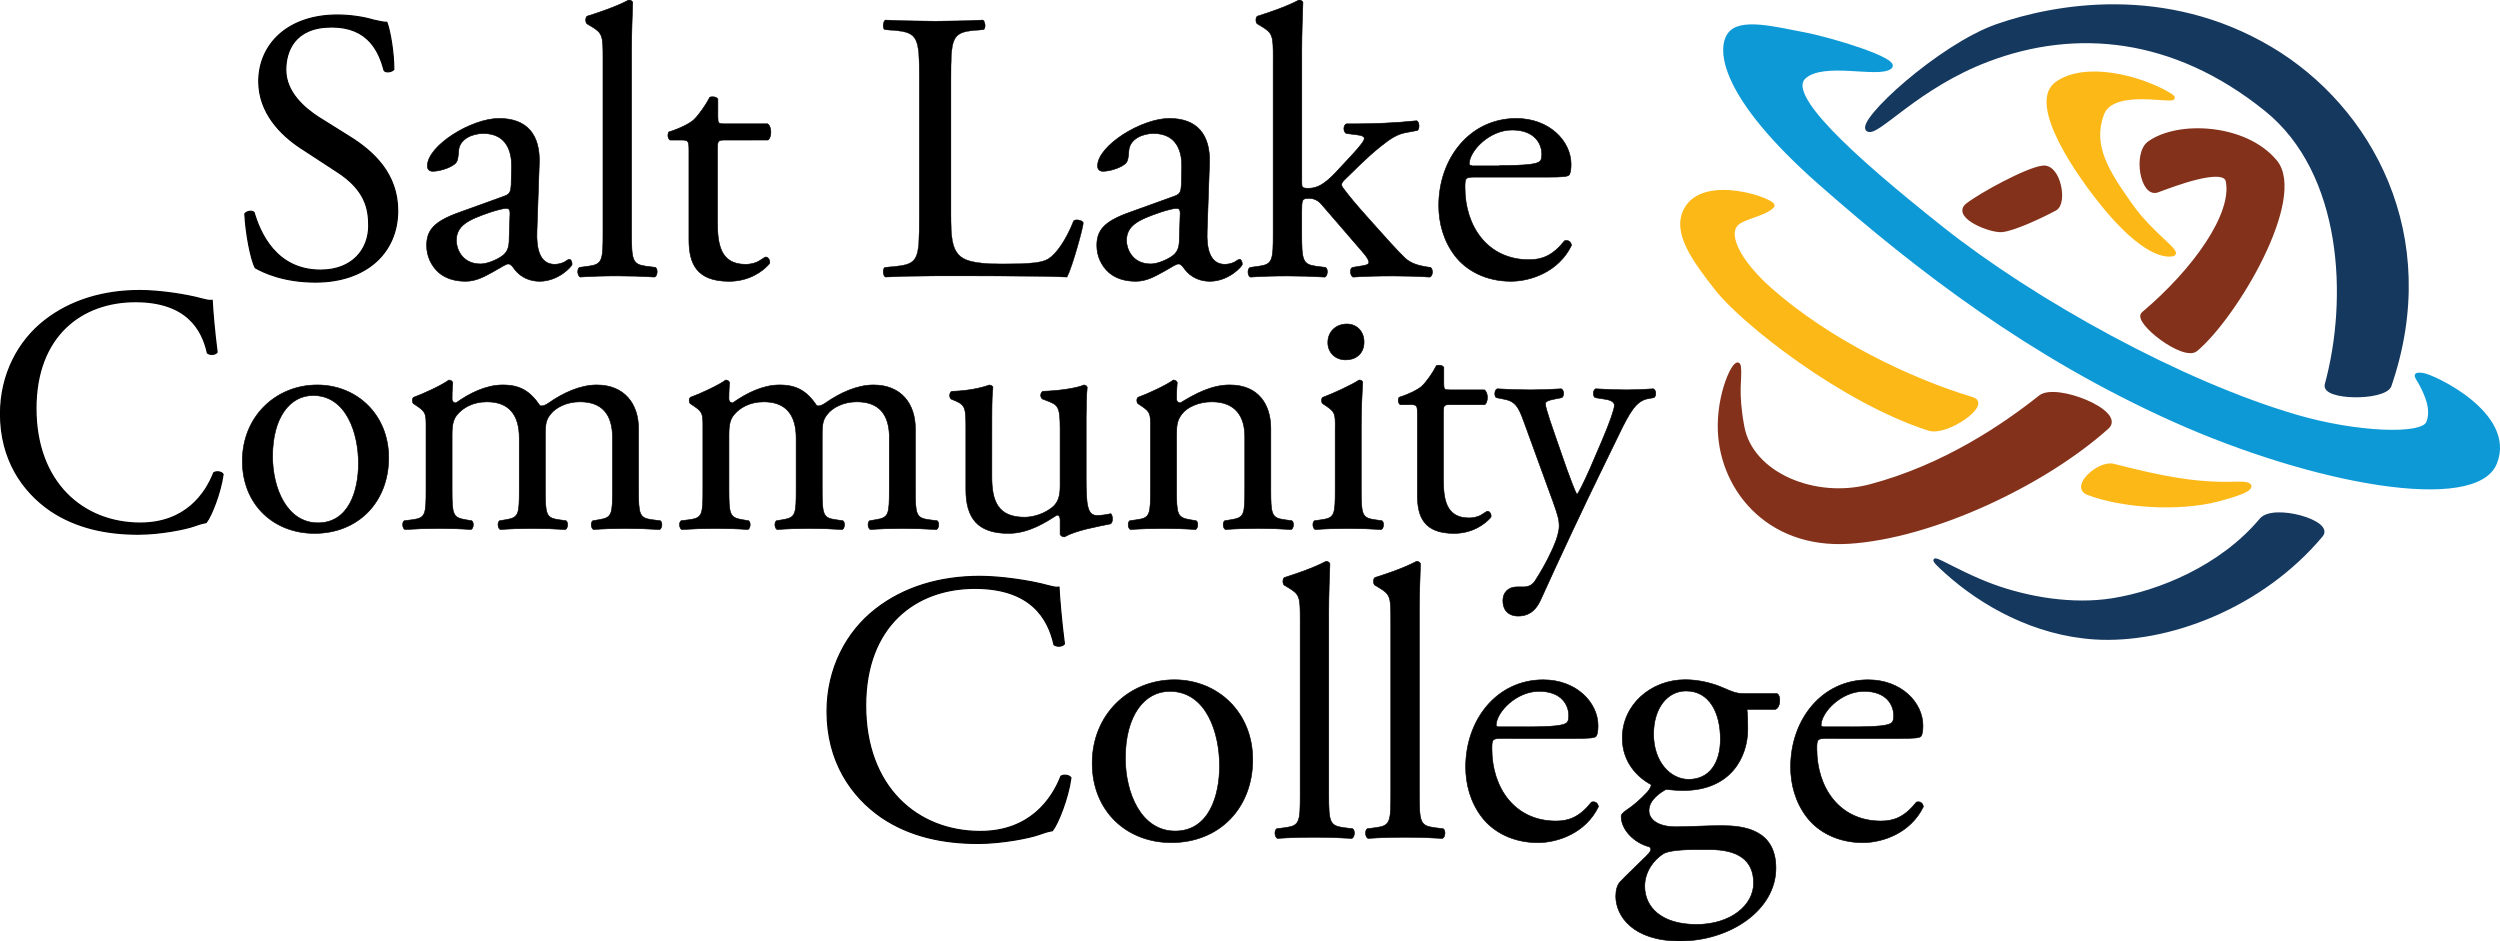
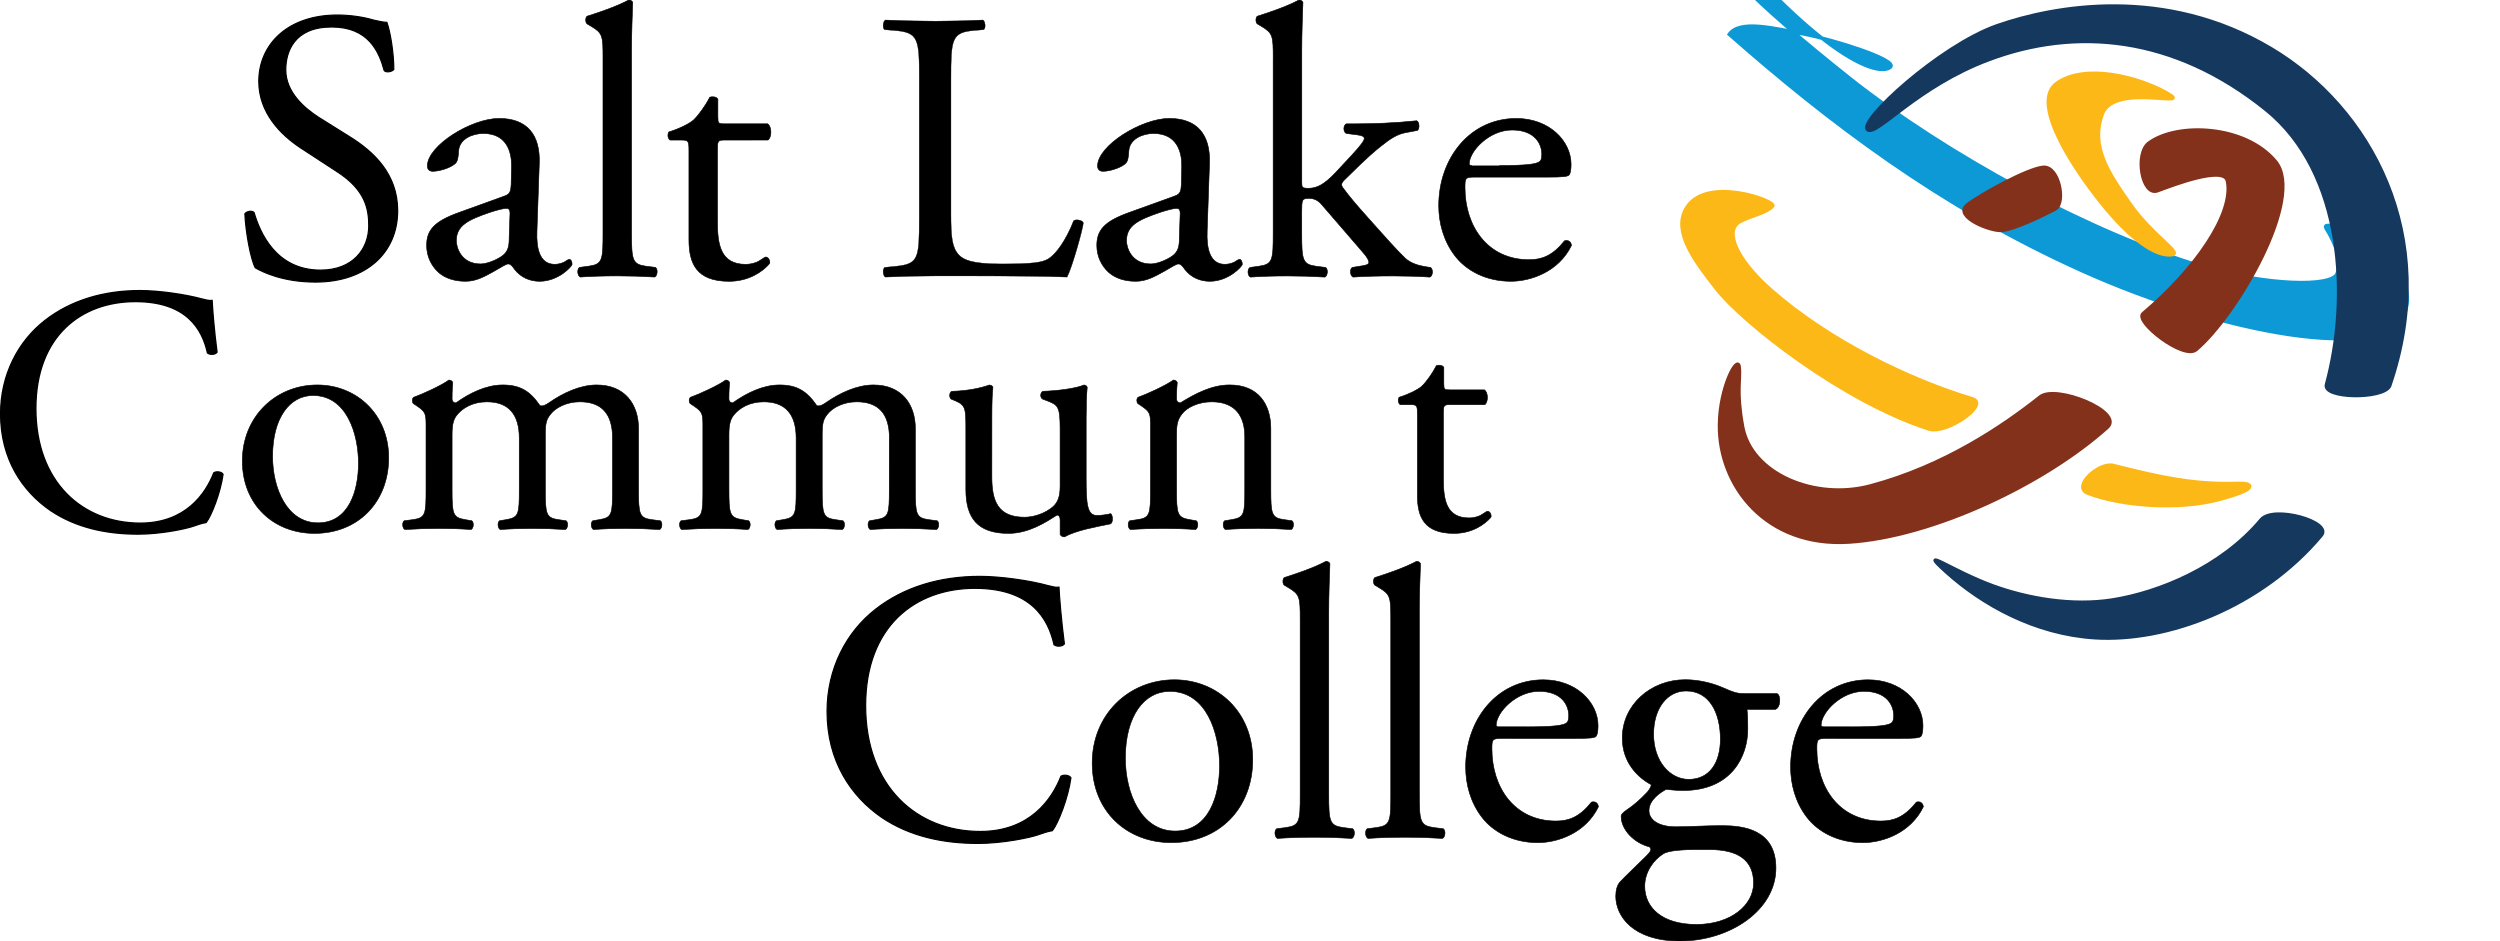
<svg xmlns="http://www.w3.org/2000/svg" version="1.1" id="Layer_1" x="0px" y="0px" viewBox="0 0 1062.66 400" style="enable-background:new 0 0 1062.66 400;" xml:space="preserve">
  <style type="text/css">
	.st0{fill:#0D99D6;stroke:#0D99D6;stroke-width:1.5;}
	.st1{fill:#15385F;stroke:#15385F;stroke-width:1.5;}
	.st2{fill:#83311A;stroke:#83311A;stroke-width:1.5;}
	.st3{fill:#FCB816;stroke:#FCB816;stroke-width:1.5;}
	.st4{fill:#83311A;stroke:#83311A;stroke-width:2;}
	.st5{fill:#FCB816;stroke:#FCB816;stroke-width:2;}
	.st6{stroke:#000000;stroke-width:0.5;}
	.st7{stroke:#000000;stroke-width:0.25;}
	.st8{stroke:#000000;stroke-width:0.15;}
	.st9{stroke:#000000;stroke-width:0.6;stroke-miterlimit:10;}
	.st10{stroke:#000000;stroke-width:0.25;stroke-miterlimit:10;}
	.st11{stroke:#000000;stroke-width:0.5;stroke-miterlimit:10;}
</style>
  <g>
-     <path class="st0" d="M803.52,28.54c3.57-3-24.14-11.68-36.78-14.1c-12.63-2.4-27.16-6.17-31.69,0.14   c-4.56,6.3-3.56,26.18,38.63,63.33c42.19,37.13,89.77,73.42,149.83,100.44c60.03,27.01,128.8,39.25,137.13,18.43   c8.32-20.82-26.53-37-30.86-37.52c-4.39-0.53-2.35,0.82-0.56,4.36c1.78,3.54,5.2,10.1,2.82,16.04c-2.38,5.96-30.61,4.77-55.86-2.61   c-49.07-14.31-111.42-48.76-151.01-80.2c-39.61-31.46-66.49-56.6-58.24-64.05C775.19,25.32,798.64,32.68,803.52,28.54z" />
+     <path class="st0" d="M803.52,28.54c3.57-3-24.14-11.68-36.78-14.1c-12.63-2.4-27.16-6.17-31.69,0.14   c42.19,37.13,89.77,73.42,149.83,100.44c60.03,27.01,128.8,39.25,137.13,18.43   c8.32-20.82-26.53-37-30.86-37.52c-4.39-0.53-2.35,0.82-0.56,4.36c1.78,3.54,5.2,10.1,2.82,16.04c-2.38,5.96-30.61,4.77-55.86-2.61   c-49.07-14.31-111.42-48.76-151.01-80.2c-39.61-31.46-66.49-56.6-58.24-64.05C775.19,25.32,798.64,32.68,803.52,28.54z" />
    <path class="st1" d="M793.92,55.15c-4.6-3.29,30.67-35.72,55.04-44.21c24.37-8.48,71.35-17.07,116.39,9.77   c41.97,24.99,72.5,79.23,50.36,143.39c-2.81,5.63-28.45,5.31-26.79-0.64c9.94-36.46,7.62-90.04-25.71-116.89   c-39.33-31.69-81.08-35.1-117.99-21.19C814.8,36.8,797.7,57.87,793.92,55.15z" />
    <path class="st2" d="M910.97,133.29c-3.89,3.28,17.23,19.73,22.47,15.34c17.01-14.28,46.58-64.55,33.76-79.99   c-12.82-15.43-41.58-16.73-53.75-7.84c-6.08,4.45-2.93,22.65,3.58,20.27c6.5-2.39,28.43-10.89,29.8-4.13   C949.69,90.93,933.02,114.71,910.97,133.29z" />
    <path class="st3" d="M923.31,108.23c-5.58,0.92-15.17-4.22-27.58-18.91c-12.38-14.69-33.46-45.24-21.52-53.87   c11.99-8.59,34.62-2.8,46.9,4.13c12.25,6.91-22.48-4.73-27.52,8.89c-5.02,13.62,2.32,24.67,11.76,38.16   C914.77,100.17,927.65,107.54,923.31,108.23z" />
    <path class="st4" d="M873.48,88.57c-6.1,3.3-17.55,8.59-22.46,9.09c-4.92,0.51-20.3-5.87-14.68-10.32   c5.64-4.42,25.51-15.29,32.09-15.96C874.98,70.73,877.8,86.2,873.48,88.57z" />
    <path class="st3" d="M716.43,89.16c7.85-15.07,38.92-3.68,37.08-1.57c-2.58,2.94-9.25,4.1-13.72,6.46   c-7.5,3.96-1.12,16.79,12.78,29.06c24.85,21.91,59.05,38.38,85.83,46.44c7.51,2.26-11,15.19-18.45,12.8   c-36.84-11.83-79.14-45.32-90.24-59.47C719.95,110.45,711.41,98.75,716.43,89.16z" />
    <path class="st5" d="M898.27,198.12c20.73,5.28,34.89,8.2,52.61,7.62c7.32-0.29,8.45,2.03-7.61,6.3   c-17.5,4.67-41.76,2.74-55.72-2.65C881.02,206.89,892.4,196.63,898.27,198.12z" />
    <path class="st1" d="M986.71,227.51c-25.5,30.5-65.62,45.53-96.35,43.55c-25.59-1.64-47.92-14.26-63.19-28.07   c-12.59-11.4,2.62-0.23,19.97,6.08c14.77,5.38,33.67,8.68,50.77,5.97c19.69-3.13,46.19-13.78,63.22-34.11   C966.31,214.74,991.45,221.86,986.71,227.51z" />
    <path class="st2" d="M895.75,181.62c-27.16,24.35-74.68,46.56-109.83,48.78c-35.16,2.23-55.34-23.8-55.02-49.91   c0.2-16.19,7.71-29.64,8.35-24.6c0.66,5.05-1.41,10.01,1.47,25.57c3.75,20.06,30.73,31.46,54.47,25.07   c31.45-8.4,56.5-25.5,72.02-37.82C873.96,163.36,902.94,175.16,895.75,181.62z" />
    <path class="st6" d="M134.1,119.9c-13.78,0-22.47-4.26-25.59-6.07c-1.97-3.61-4.1-15.26-4.43-22.96c0.82-1.15,3.28-1.48,3.94-0.49   c2.46,8.36,9.19,24.44,28.22,24.44c13.78,0,20.5-9.02,20.5-18.86c0-7.22-1.48-15.26-13.45-22.97l-15.58-10.17   C119.51,57.4,110,48.06,110,34.6c0-15.58,12.14-28.21,33.46-28.21c5.08,0,10.99,0.82,15.25,2.13c2.13,0.49,4.43,0.98,5.74,0.98   c1.47,3.94,2.95,13.12,2.95,20.01c-0.66,0.98-3.28,1.48-4.1,0.49c-2.13-7.87-6.56-18.53-22.31-18.53   c-16.07,0-19.52,10.66-19.52,18.21c0,9.52,7.87,16.25,13.94,20.18l13.12,8.2c10.34,6.4,20.51,15.92,20.51,31.5   C169.04,107.6,155.43,119.9,134.1,119.9z" />
    <path class="st7" d="M214.48,83.32c2.46-0.82,2.63-2.3,2.79-4.76l0.16-7.55c0.16-6.07-1.8-14.27-11.98-14.27   c-4.59,0-10.17,2.29-10.5,7.38c-0.17,2.63-0.33,4.59-1.64,5.58c-2.46,1.97-6.89,3.11-9.35,3.11c-1.47,0-2.3-0.82-2.3-2.29   c0-8.53,18.54-20.18,30.51-20.18c11.81,0,17.55,6.89,17.06,19.19l-0.99,28.55c-0.33,7.55,1.15,14.27,7.55,14.27   c1.64,0,3.11-0.49,4.1-0.98c0.82-0.49,1.64-1.15,2.13-1.15c0.65,0,1.15,0.98,1.15,2.13c0,0.82-5.74,7.22-13.78,7.22   c-3.94,0-7.87-1.48-10.66-5.08c-0.65-0.98-1.64-2.3-2.62-2.3c-1.15,0-3.12,1.48-6.4,3.28c-3.61,1.97-7.22,4.1-11.81,4.1   c-4.76,0-8.69-1.31-11.48-3.77c-3.11-2.79-5.08-6.89-5.08-11.48c0-6.4,3.12-10.17,13.62-13.94L214.48,83.32z M204.31,112.19   c3.28,0,8.37-2.46,10.01-4.1c1.97-1.97,2.13-4.26,2.13-7.71l0.33-9.68c0-1.8-0.65-2.13-1.64-2.13c-0.98,0-3.77,0.66-6.73,1.64   c-9.67,3.28-14.43,5.74-14.43,12.13C193.98,105.13,195.95,112.19,204.31,112.19z" />
    <path class="st7" d="M268.45,98.9c0,11.81,0.33,13.45,6.23,14.27l3.94,0.49c1.15,0.82,0.82,3.61-0.33,4.1   c-5.41-0.33-10.17-0.49-15.91-0.49c-5.9,0-10.83,0.16-15.75,0.49c-1.15-0.49-1.48-3.28-0.33-4.1l3.77-0.49   c6.07-0.82,6.24-2.46,6.24-14.27V24.76c0-9.68-0.16-10.66-5.09-13.62l-1.64-0.98c-0.82-0.49-0.82-2.79,0-3.28   c4.1-1.31,11.81-3.77,17.72-6.89c0.65,0,1.31,0.33,1.64,0.98c-0.17,4.92-0.49,13.12-0.49,20.34L268.45,98.9L268.45,98.9z" />
    <path class="st7" d="M307.92,59.53c-2.79,0-2.95,0.5-2.95,3.94v30.68c0,9.52,1.15,18.21,11.98,18.21c1.64,0,3.11-0.33,4.43-0.82   c1.48-0.49,3.61-2.29,4.1-2.29c1.31,0,1.97,1.8,1.64,2.78c-2.95,3.45-8.85,7.55-17.22,7.55c-14.11,0-17.06-7.87-17.06-17.71V64.29   c0-4.43-0.16-4.76-3.45-4.76h-4.59c-0.98-0.65-1.15-2.45-0.49-3.44c4.76-1.48,8.86-3.61,10.5-5.09c2.13-1.97,5.25-6.4,6.89-9.68   c0.82-0.33,2.79-0.33,3.44,0.82v7.38c0,2.95,0.16,3.11,2.95,3.11h18.21c1.97,1.48,1.64,5.91,0.16,6.89L307.92,59.53L307.92,59.53z" />
    <path class="st8" d="M390.76,33.61c0-17.22-0.33-19.85-10.67-20.67l-4.1-0.33c-0.98-0.65-0.66-3.61,0.33-4.1   C385.51,8.84,391.08,9,397.64,9c6.4,0,11.98-0.16,20.18-0.49c0.98,0.49,1.31,3.44,0.33,4.1l-3.94,0.33c-9.68,0.82-10,3.45-10,20.67   V90.7c0,10.34,0.49,14.6,3.44,17.72c1.81,1.81,4.92,3.77,17.88,3.77c13.94,0,17.39-0.66,20.01-2.13   c3.28-1.97,7.54-7.88,10.83-16.24c0.98-0.82,4.1-0.17,4.1,0.99c0,1.8-4.59,18.53-6.89,22.96c-8.37-0.33-23.95-0.49-40.85-0.49   h-15.09c-6.89,0-12.14,0.16-21.32,0.49c-0.99-0.49-1.31-3.11-0.33-4.1l4.92-0.49c9.51-0.99,9.84-3.29,9.84-20.5V33.61H390.76z" />
    <path class="st7" d="M499.36,83.32c2.46-0.82,2.62-2.3,2.78-4.76l0.17-7.55c0.16-6.07-1.8-14.27-11.98-14.27   c-4.59,0-10.17,2.29-10.5,7.38c-0.17,2.63-0.33,4.59-1.64,5.58c-2.46,1.97-6.89,3.11-9.35,3.11c-1.47,0-2.3-0.82-2.3-2.29   c0-8.53,18.54-20.18,30.51-20.18c11.81,0,17.55,6.89,17.06,19.19l-0.99,28.55c-0.33,7.55,1.15,14.27,7.55,14.27   c1.64,0,3.12-0.49,4.1-0.98c0.82-0.49,1.64-1.15,2.13-1.15c0.66,0,1.15,0.98,1.15,2.13c0,0.82-5.74,7.22-13.78,7.22   c-3.94,0-7.88-1.48-10.66-5.08c-0.66-0.98-1.64-2.3-2.63-2.3c-1.15,0-3.12,1.48-6.4,3.28c-3.61,1.97-7.22,4.1-11.81,4.1   c-4.76,0-8.69-1.31-11.48-3.77c-3.11-2.79-5.08-6.89-5.08-11.48c0-6.4,3.11-10.17,13.62-13.94L499.36,83.32z M489.19,112.19   c3.28,0,8.36-2.46,10-4.1c1.97-1.97,2.13-4.26,2.13-7.71l0.33-9.68c0-1.8-0.66-2.13-1.64-2.13c-0.99,0-3.77,0.66-6.73,1.64   c-9.68,3.28-14.44,5.74-14.44,12.13C478.85,105.13,480.82,112.19,489.19,112.19z" />
    <path class="st7" d="M541.19,24.76c0-9.68-0.17-10.66-5.08-13.62l-1.64-0.98c-0.82-0.49-0.82-2.79,0-3.28   c4.1-1.31,11.81-3.77,17.72-6.89c0.66,0,1.31,0.33,1.64,0.98c-0.17,4.92-0.49,13.12-0.49,20.34v56.27c0,2.13,0.16,2.45,2.95,2.45   c3.61,0,6.72-1.8,11.15-6.39l6.72-7.22c4.59-4.92,5.74-6.72,5.74-7.55c0-0.82-0.82-1.32-3.61-1.64l-3.94-0.49   c-1.48-0.5-1.48-3.61,0-4.1h3.77c7.22,0,16.9-0.33,26.08-1.31c1.15,0.49,1.31,3.28,0.33,4.1l-5.25,0.99   c-3.28,0.66-6.07,2.29-10.34,5.74c-6.4,5.09-11.97,10.99-14.92,13.78c-1.97,1.81-2.13,2.62-1.15,3.94   c2.79,3.77,5.41,6.89,10.99,13.13c6.4,7.21,12.14,13.61,15.42,16.73c2.29,2.13,5.57,3.12,8.52,3.61l2.3,0.33   c1.15,0.82,0.99,3.61-0.33,4.1c-4.76-0.33-10.33-0.49-15.58-0.49c-6.57,0-12.31,0.16-17.06,0.49c-1.31-0.65-1.48-3.44-0.33-4.1   l2.95-0.49c2.46-0.33,4.1-0.66,4.1-1.64c0-0.98-0.66-2.13-2.79-4.59l-17.55-20.34c-1.48-1.64-3.28-2.3-5.08-2.3   c-2.95,0-3.11,0.5-3.11,5.58v9.02c0,11.81,0.32,13.45,6.23,14.27l3.94,0.49c1.15,0.82,0.82,3.61-0.33,4.1   c-5.41-0.33-10.17-0.49-15.91-0.49c-5.91,0-10.83,0.16-15.75,0.49c-1.15-0.49-1.48-3.28-0.17-4.1l3.61-0.49   c6.07-0.82,6.24-2.46,6.24-14.27V24.76H541.19z" />
    <path class="st7" d="M627.14,75.28c-4.27,0-4.43,0.33-4.43,4.43c0,16.57,9.68,30.68,27.23,30.68c5.42,0,10.01-1.65,15.09-8.04   c1.65-0.49,2.79,0.5,2.95,1.97c-5.41,11.15-17.22,15.25-25.75,15.25c-10.66,0-19.03-4.59-23.79-10.83   c-4.92-6.4-6.89-14.11-6.89-21.32c0-20.17,13.29-37.07,32.97-37.07c14.11,0,23.29,9.68,23.29,19.52c0,2.3-0.33,3.61-0.66,4.27   c-0.49,0.98-2.79,1.15-9.68,1.15h-30.33V75.28z M637.31,70.36c12.14,0,15.75-0.66,17.06-1.65c0.5-0.33,0.99-0.98,0.99-3.12   c0-4.59-3.12-10.33-12.63-10.33c-9.68,0-18.04,8.86-18.21,14.27c0,0.33,0,0.83,1.15,0.83C625.67,70.36,637.31,70.36,637.31,70.36z" />
    <path class="st9" d="M19.11,136.25c10.92-8.52,24.82-12.71,40.38-12.71c8.08,0,19.44,1.65,26.47,3.59c1.79,0.45,2.84,0.74,4.19,0.6   c0.15,3.44,0.9,12.86,2.09,21.98c-0.75,1.05-2.99,1.19-4.04,0.3c-2.24-10.17-8.97-21.83-30.65-21.83   c-22.88,0-42.32,14.51-42.32,45.46c0,31.4,19.89,48.75,44.41,48.75c19.29,0,27.81-12.56,31.25-21.39c1.05-0.75,3.29-0.45,3.89,0.6   c-1.05,7.77-4.94,17.65-7.18,20.49c-1.8,0.3-3.59,0.89-5.23,1.49c-3.29,1.19-14.05,3.44-23.63,3.44   c-13.46,0-26.32-2.69-37.24-10.02c-11.96-8.22-21.23-21.83-21.23-41.11C0.27,159.28,7.75,145.08,19.11,136.25z" />
    <path class="st10" d="M165.22,194.58c0,18.69-12.86,32.15-31.55,32.15c-17.2,0-30.66-12.11-30.66-30.8   c0-18.84,14.21-32.3,31.85-32.3C151.61,163.62,165.22,176.19,165.22,194.58z M133.07,168.11c-9.87,0-17.2,9.42-17.2,25.87   c0,13.61,6.13,28.26,19.29,28.26s17.2-13.76,17.2-25.27C152.36,184.26,147.28,168.11,133.07,168.11z" />
    <path class="st10" d="M260.36,186.2c0-10.17-4.49-15.4-13.91-15.4c-5.68,0-10.32,2.54-12.41,5.23c-1.79,2.25-2.24,3.74-2.24,8.98   v22.88c0,10.77,0.3,12.26,5.68,13.01l3.14,0.45c1.05,0.75,0.75,3.29-0.3,3.74c-4.49-0.3-8.82-0.45-14.06-0.45   c-5.38,0-9.42,0.15-13.61,0.45c-1.05-0.45-1.35-2.99-0.3-3.74l2.69-0.45c5.53-0.89,5.68-2.24,5.68-13.01v-21.68   c0-10.01-4.49-15.4-13.76-15.4c-6.13,0-10.32,2.69-12.56,5.38c-1.49,1.79-2.24,3.73-2.24,8.52v23.18c0,10.77,0.3,12.11,5.68,13.01   l2.69,0.45c1.05,0.75,0.75,3.29-0.3,3.74c-4.04-0.3-8.37-0.45-13.61-0.45c-5.38,0-9.87,0.15-14.5,0.45   c-1.05-0.45-1.34-2.99-0.3-3.74l3.59-0.45c5.53-0.75,5.68-2.24,5.68-13.01v-26.17c0-5.83,0-6.58-4.03-9.27l-1.35-0.9   c-0.6-0.6-0.6-2.24,0.15-2.69c3.44-1.19,11.96-5.08,14.95-7.32c0.6,0,1.34,0.3,1.65,1.04c-0.3,3.44-0.3,5.68-0.3,7.03   c0,0.9,0.6,1.64,1.65,1.64c5.68-4.04,12.71-7.62,19.89-7.62c7.48,0,11.66,2.69,15.85,8.82c1.35,0.3,2.39-0.3,3.74-1.2   c5.98-4.19,13.31-7.62,20.34-7.62c11.96,0,17.79,8.22,17.79,18.54v25.72c0,10.77,0.3,12.26,5.68,13.01l3.59,0.45   c1.05,0.75,0.75,3.29-0.3,3.74c-4.93-0.3-9.27-0.45-14.5-0.45c-5.38,0-9.42,0.15-13.61,0.45c-1.05-0.45-1.35-2.99-0.3-3.74   l2.69-0.45c5.53-0.89,5.68-2.24,5.68-13.01V186.2H260.36z" />
    <path class="st10" d="M378.05,186.2c0-10.17-4.49-15.4-13.91-15.4c-5.68,0-10.32,2.54-12.41,5.23c-1.79,2.25-2.24,3.74-2.24,8.98   v22.88c0,10.77,0.3,12.26,5.68,13.01l3.14,0.45c1.05,0.75,0.75,3.29-0.3,3.74c-4.48-0.3-8.82-0.45-14.06-0.45   c-5.38,0-9.42,0.15-13.61,0.45c-1.05-0.45-1.34-2.99-0.3-3.74l2.69-0.45c5.53-0.89,5.68-2.24,5.68-13.01v-21.68   c0-10.01-4.49-15.4-13.76-15.4c-6.13,0-10.32,2.69-12.56,5.38c-1.5,1.79-2.24,3.73-2.24,8.52v23.18c0,10.77,0.3,12.11,5.68,13.01   l2.69,0.45c1.05,0.75,0.75,3.29-0.3,3.74c-4.04-0.3-8.37-0.45-13.61-0.45c-5.38,0-9.87,0.15-14.51,0.45   c-1.05-0.45-1.34-2.99-0.3-3.74l3.59-0.45c5.53-0.75,5.68-2.24,5.68-13.01v-26.17c0-5.83,0-6.58-4.04-9.27l-1.35-0.9   c-0.6-0.6-0.6-2.24,0.15-2.69c3.44-1.19,11.96-5.08,14.95-7.32c0.6,0,1.35,0.3,1.65,1.04c-0.3,3.44-0.3,5.68-0.3,7.03   c0,0.9,0.6,1.64,1.64,1.64c5.68-4.04,12.71-7.62,19.89-7.62c7.48,0,11.66,2.69,15.85,8.82c1.35,0.3,2.39-0.3,3.74-1.2   c5.98-4.19,13.31-7.62,20.34-7.62c11.96,0,17.8,8.22,17.8,18.54v25.72c0,10.77,0.3,12.26,5.68,13.01l3.59,0.45   c1.05,0.75,0.75,3.29-0.3,3.74c-4.94-0.3-9.27-0.45-14.51-0.45c-5.38,0-9.42,0.15-13.61,0.45c-1.05-0.45-1.34-2.99-0.3-3.74   l2.69-0.45c5.53-0.89,5.68-2.24,5.68-13.01V186.2H378.05z" />
    <path class="st10" d="M421.6,202.66c0,10.32,2.54,17.19,13.91,17.19c4.04,0,8.82-1.64,12.11-4.49c1.94-1.79,2.99-4.04,2.99-8.67   v-24.52c0-9.72-1.05-10.03-5.53-11.82l-1.94-0.74c-1.05-0.6-1.05-2.69,0.15-3.29c5.98-0.15,14.21-1.2,17.5-2.69   c0.75,0.15,1.2,0.44,1.35,1.04c-0.3,2.85-0.45,7.47-0.45,13.01v25.12c0,11.82,0.45,16.3,4.64,16.3c1.79,0,3.74-0.3,5.83-0.75   c0.9,0.75,1.05,3.74-0.15,4.34c-5.83,1.2-14.51,2.69-19.59,5.53c-0.75,0-1.5-0.45-1.8-1.05v-6.13c0-1.34-0.45-2.09-1.35-2.09   c-4.49,2.84-11.81,7.78-20.63,7.78c-13.16,0-18.09-6.58-18.09-18.69v-24.97c0-9.42,0-10.77-4.49-12.71l-1.79-0.74   c-0.9-0.75-0.75-2.85,0.3-3.29c6.88-0.15,12.71-1.49,16-2.69c0.9,0.15,1.34,0.44,1.49,1.04c-0.3,2.54-0.45,5.68-0.45,13.01   L421.6,202.66L421.6,202.66z" />
    <path class="st10" d="M489.04,181.71c0-5.83,0-6.58-4.04-9.27l-1.34-0.9c-0.6-0.6-0.6-2.24,0.15-2.69   c3.44-1.19,11.96-5.08,14.95-7.32c0.6,0,1.35,0.3,1.65,1.04c-0.3,3.44-0.3,5.68-0.3,7.03c0,0.9,0.6,1.64,1.64,1.64   c6.28-3.89,13.31-7.62,20.94-7.62c12.41,0,17.49,8.52,17.49,18.54v25.72c0,10.77,0.3,12.26,5.68,13.01l3.29,0.45   c1.05,0.75,0.75,3.29-0.3,3.74c-4.49-0.3-8.82-0.45-14.06-0.45c-5.38,0-9.87,0.15-13.9,0.45c-1.05-0.45-1.34-2.99-0.3-3.74   l2.84-0.45c5.54-0.89,5.68-2.24,5.68-13.01V185.6c0-8.52-3.89-14.8-14.05-14.8c-5.68,0-10.62,2.39-12.71,5.23   c-1.94,2.55-2.24,4.64-2.24,8.98v22.88c0,10.77,0.3,12.11,5.68,13.01l2.69,0.45c1.05,0.75,0.74,3.29-0.3,3.74   c-4.04-0.3-8.38-0.45-13.61-0.45c-5.38,0-9.87,0.15-14.06,0.45c-1.05-0.45-1.34-2.99-0.3-3.74l3.14-0.45   c5.53-0.75,5.68-2.24,5.68-13.01L489.04,181.71L489.04,181.71z" />
-     <path class="st10" d="M567.56,181.71c0-5.83,0-6.58-4.04-9.27l-1.35-0.9c-0.6-0.6-0.6-2.24,0.15-2.69   c3.44-1.19,11.96-5.08,15.4-7.32c0.75,0,1.35,0.3,1.5,0.9c-0.3,5.23-0.6,12.41-0.6,18.54v26.92c0,10.77,0.3,12.26,5.68,13.01   l3.14,0.45c1.05,0.75,0.75,3.29-0.3,3.74c-4.49-0.3-8.83-0.45-14.06-0.45c-5.38,0-9.87,0.15-14.06,0.45   c-1.04-0.45-1.34-2.99-0.3-3.74l3.14-0.45c5.53-0.75,5.68-2.24,5.68-13.01v-26.18H567.56z M579.81,145.34   c0,5.24-3.74,7.63-7.77,7.63c-4.64,0-7.63-3.29-7.63-7.33c0-4.93,3.74-7.92,8.07-7.92C576.97,137.72,579.81,141.16,579.81,145.34z" />
    <path class="st10" d="M616.24,172c-2.54,0-2.69,0.45-2.69,3.59v27.96c0,8.67,1.05,16.6,10.92,16.6c1.49,0,2.84-0.3,4.04-0.74   c1.35-0.45,3.29-2.1,3.74-2.1c1.2,0,1.8,1.64,1.5,2.54c-2.69,3.14-8.07,6.88-15.71,6.88c-12.86,0-15.55-7.18-15.55-16.15v-34.24   c0-4.04-0.14-4.34-3.13-4.34h-4.19c-0.9-0.6-1.05-2.24-0.45-3.14c4.34-1.34,8.08-3.29,9.57-4.63c1.95-1.79,4.79-5.83,6.28-8.83   c0.75-0.3,2.54-0.3,3.14,0.75v6.73c0,2.69,0.15,2.84,2.69,2.84h14.59c1.79,1.34,1.5,5.38,0.15,6.28L616.24,172L616.24,172z" />
-     <path class="st10" d="M638.82,255.45c0-4.03,2.69-5.98,5.98-5.98h2.84c2.39,0,3.89-1.05,4.93-2.69c4.34-6.73,7.33-13.01,8.67-16.6   c0.45-1.2,1.5-4.34,1.5-6.44c0-2.99-0.6-4.78-2.54-10.32l-11.66-32c-2.55-7.03-3.59-10.62-8.83-11.66l-3.74-0.75   c-0.9-0.75-0.75-3.29,0.44-3.74c4.79,0.3,9.27,0.45,14.21,0.45c4.04,0,8.22-0.15,13.01-0.45c1.2,0.45,1.35,2.99,0.3,3.74   l-3.74,0.75c-2.09,0.45-3.29,0.89-3.29,1.94c0,1.8,3.44,11.51,4.33,14.06l4.79,13.75c0.9,2.39,3.74,10.32,4.34,10.62   c0.45-0.3,2.84-4.93,5.53-11.06l5.08-11.82c3.29-7.77,5.24-13.31,5.24-14.95c0-1.05-0.9-2.1-3.59-2.54l-4.64-0.75   c-1.04-0.75-0.9-3.29,0.3-3.74c4.79,0.3,9.27,0.45,13.16,0.45c3.74,0,7.18-0.15,11.36-0.45c1.2,0.6,1.35,2.84,0.3,3.74l-2.54,0.45   c-4.94,0.89-7.63,5.24-12.71,15.85l-8.37,17.19c-4.93,10.02-17.2,36.04-24.53,52.34c-2.54,5.68-6.13,7.03-9.57,7.03   C641.07,261.88,638.82,259.19,638.82,255.45z" />
    <path class="st11" d="M372.22,258.93c11.97-9.35,27.23-13.94,44.29-13.94c8.86,0,21.33,1.8,29.04,3.94   c1.96,0.49,3.11,0.82,4.59,0.65c0.17,3.77,0.99,14.11,2.3,24.12c-0.82,1.15-3.28,1.31-4.43,0.33   c-2.46-11.15-9.84-23.95-33.63-23.95c-25.1,0-46.42,15.91-46.42,49.87c0,34.45,21.82,53.47,48.72,53.47   c21.16,0,30.51-13.78,34.28-23.46c1.15-0.82,3.61-0.49,4.26,0.66c-1.15,8.53-5.41,19.36-7.87,22.47c-1.97,0.33-3.94,0.98-5.74,1.64   c-3.61,1.32-15.42,3.78-25.92,3.78c-14.77,0-28.87-2.96-40.85-11c-13.12-9.02-23.29-23.95-23.29-45.1   C351.55,284.19,359.75,268.61,372.22,258.93z" />
    <path class="st10" d="M532.49,322.9c0,20.51-14.11,35.27-34.62,35.27c-18.86,0-33.62-13.29-33.62-33.79   c0-20.67,15.58-35.43,34.94-35.43C517.57,288.95,532.49,302.72,532.49,322.9z M497.22,293.87c-10.83,0-18.86,10.34-18.86,28.38   c0,14.92,6.73,31,21.16,31c14.43,0,18.86-15.09,18.86-27.73C518.38,311.58,512.81,293.87,497.22,293.87z" />
    <path class="st10" d="M564.8,337.5c0,11.82,0.33,13.46,6.24,14.28l3.94,0.49c1.15,0.82,0.82,3.61-0.33,4.11   c-5.41-0.33-10.18-0.5-15.92-0.5c-5.9,0-10.83,0.17-15.74,0.5c-1.15-0.5-1.48-3.29-0.33-4.11l3.77-0.49   c6.07-0.82,6.23-2.46,6.23-14.28v-74.14c0-9.68-0.16-10.67-5.08-13.62l-1.64-0.98c-0.82-0.49-0.82-2.78,0-3.28   c4.1-1.31,11.81-3.77,17.72-6.89c0.65,0,1.31,0.33,1.64,0.98c-0.17,4.92-0.5,13.12-0.5,20.34L564.8,337.5L564.8,337.5z" />
    <path class="st10" d="M603.32,337.5c0,11.82,0.33,13.46,6.23,14.28l3.94,0.49c1.15,0.82,0.82,3.61-0.33,4.11   c-5.41-0.33-10.17-0.5-15.91-0.5c-5.91,0-10.83,0.17-15.75,0.5c-1.15-0.5-1.48-3.29-0.33-4.11l3.77-0.49   c6.07-0.82,6.23-2.46,6.23-14.28v-74.14c0-9.68-0.16-10.67-5.08-13.62l-1.65-0.98c-0.82-0.49-0.82-2.78,0-3.28   c4.11-1.31,11.81-3.77,17.72-6.89c0.65,0,1.31,0.33,1.64,0.98c-0.16,4.92-0.49,13.12-0.49,20.34v77.59H603.32z" />
    <path class="st10" d="M638.59,313.88c-4.26,0-4.43,0.32-4.43,4.43c0,16.57,9.68,30.68,27.23,30.68c5.41,0,10.01-1.64,15.09-8.04   c1.64-0.49,2.79,0.49,2.95,1.97c-5.41,11.15-17.22,15.26-25.75,15.26c-10.67,0-19.03-4.59-23.79-10.82   c-4.92-6.4-6.89-14.11-6.89-21.33c0-20.17,13.29-37.07,32.98-37.07c14.1,0,23.29,9.68,23.29,19.52c0,2.3-0.33,3.61-0.66,4.26   c-0.49,0.99-2.79,1.15-9.68,1.15L638.59,313.88L638.59,313.88z M648.76,308.96c12.14,0,15.75-0.66,17.06-1.64   c0.49-0.33,0.99-0.98,0.99-3.12c0-4.59-3.12-10.34-12.63-10.34c-9.68,0-18.05,8.85-18.21,14.27c0,0.32,0,0.82,1.15,0.82h11.64   V308.96z" />
    <path class="st10" d="M755.38,294.85c1.81,0.82,1.47,6.39-0.98,6.72h-11.81c0.33,2.79,0.33,5.58,0.33,8.37   c0,11.32-6.73,26.08-27.56,26.08c-2.95,0-5.26-0.33-7.22-0.49c-1.97,1.15-7.22,4.26-7.22,9.02c0,3.77,3.77,6.89,11.48,6.89   c5.58,0,12.3-0.49,19.52-0.49c9.19,0,22.96,1.64,22.96,18.04c0,17.88-19.52,31-40.85,31c-20.18,0-27.23-10.83-27.23-19.03   c0-2.62,0.65-4.76,1.8-6.07c2.78-2.95,7.38-7.22,11.15-10.99c1.48-1.48,2.78-2.96,1.31-3.94c-6.39-1.64-11.97-7.22-11.97-12.96   c0-0.82,0.65-1.48,2.46-2.79c2.79-1.8,5.91-4.59,8.69-7.55c0.82-0.98,1.64-2.29,1.64-3.12c-5.58-2.95-12.31-9.35-12.31-19.85   c0-14.11,12.14-24.77,26.74-24.77c6.23,0,11.97,1.64,15.75,3.28c5.25,2.3,6.4,2.63,10.01,2.63h13.31V294.85z M721.1,361.12   c-5.25,0-11.81,0.33-14.11,1.81c-3.94,2.46-7.87,7.55-7.87,13.78c0,8.86,7.05,16.24,21.98,16.24c14.6,0,24.28-8.2,24.28-17.55   c0-10.01-6.89-14.27-18.7-14.27h-5.58V361.12z M731.27,314.21c0-11.15-4.59-20.5-14.6-20.5c-7.87,0-13.78,7.21-13.78,18.37   c0,11.65,7.05,19.2,14.93,19.2C726.67,331.27,731.27,324.21,731.27,314.21z" />
    <path class="st10" d="M776.71,313.88c-4.27,0-4.43,0.32-4.43,4.43c0,16.57,9.68,30.68,27.23,30.68c5.41,0,10.01-1.64,15.09-8.04   c1.64-0.49,2.79,0.49,2.95,1.97c-5.41,11.15-17.22,15.26-25.75,15.26c-10.66,0-19.03-4.59-23.79-10.82   c-4.92-6.4-6.89-14.11-6.89-21.33c0-20.17,13.29-37.07,32.97-37.07c14.11,0,23.29,9.68,23.29,19.52c0,2.3-0.33,3.61-0.66,4.26   c-0.49,0.99-2.79,1.15-9.68,1.15L776.71,313.88L776.71,313.88z M786.88,308.96c12.14,0,15.75-0.66,17.06-1.64   c0.49-0.33,0.99-0.98,0.99-3.12c0-4.59-3.12-10.34-12.63-10.34c-9.68,0-18.04,8.85-18.21,14.27c0,0.32,0,0.82,1.15,0.82h11.64   V308.96z" />
  </g>
</svg>